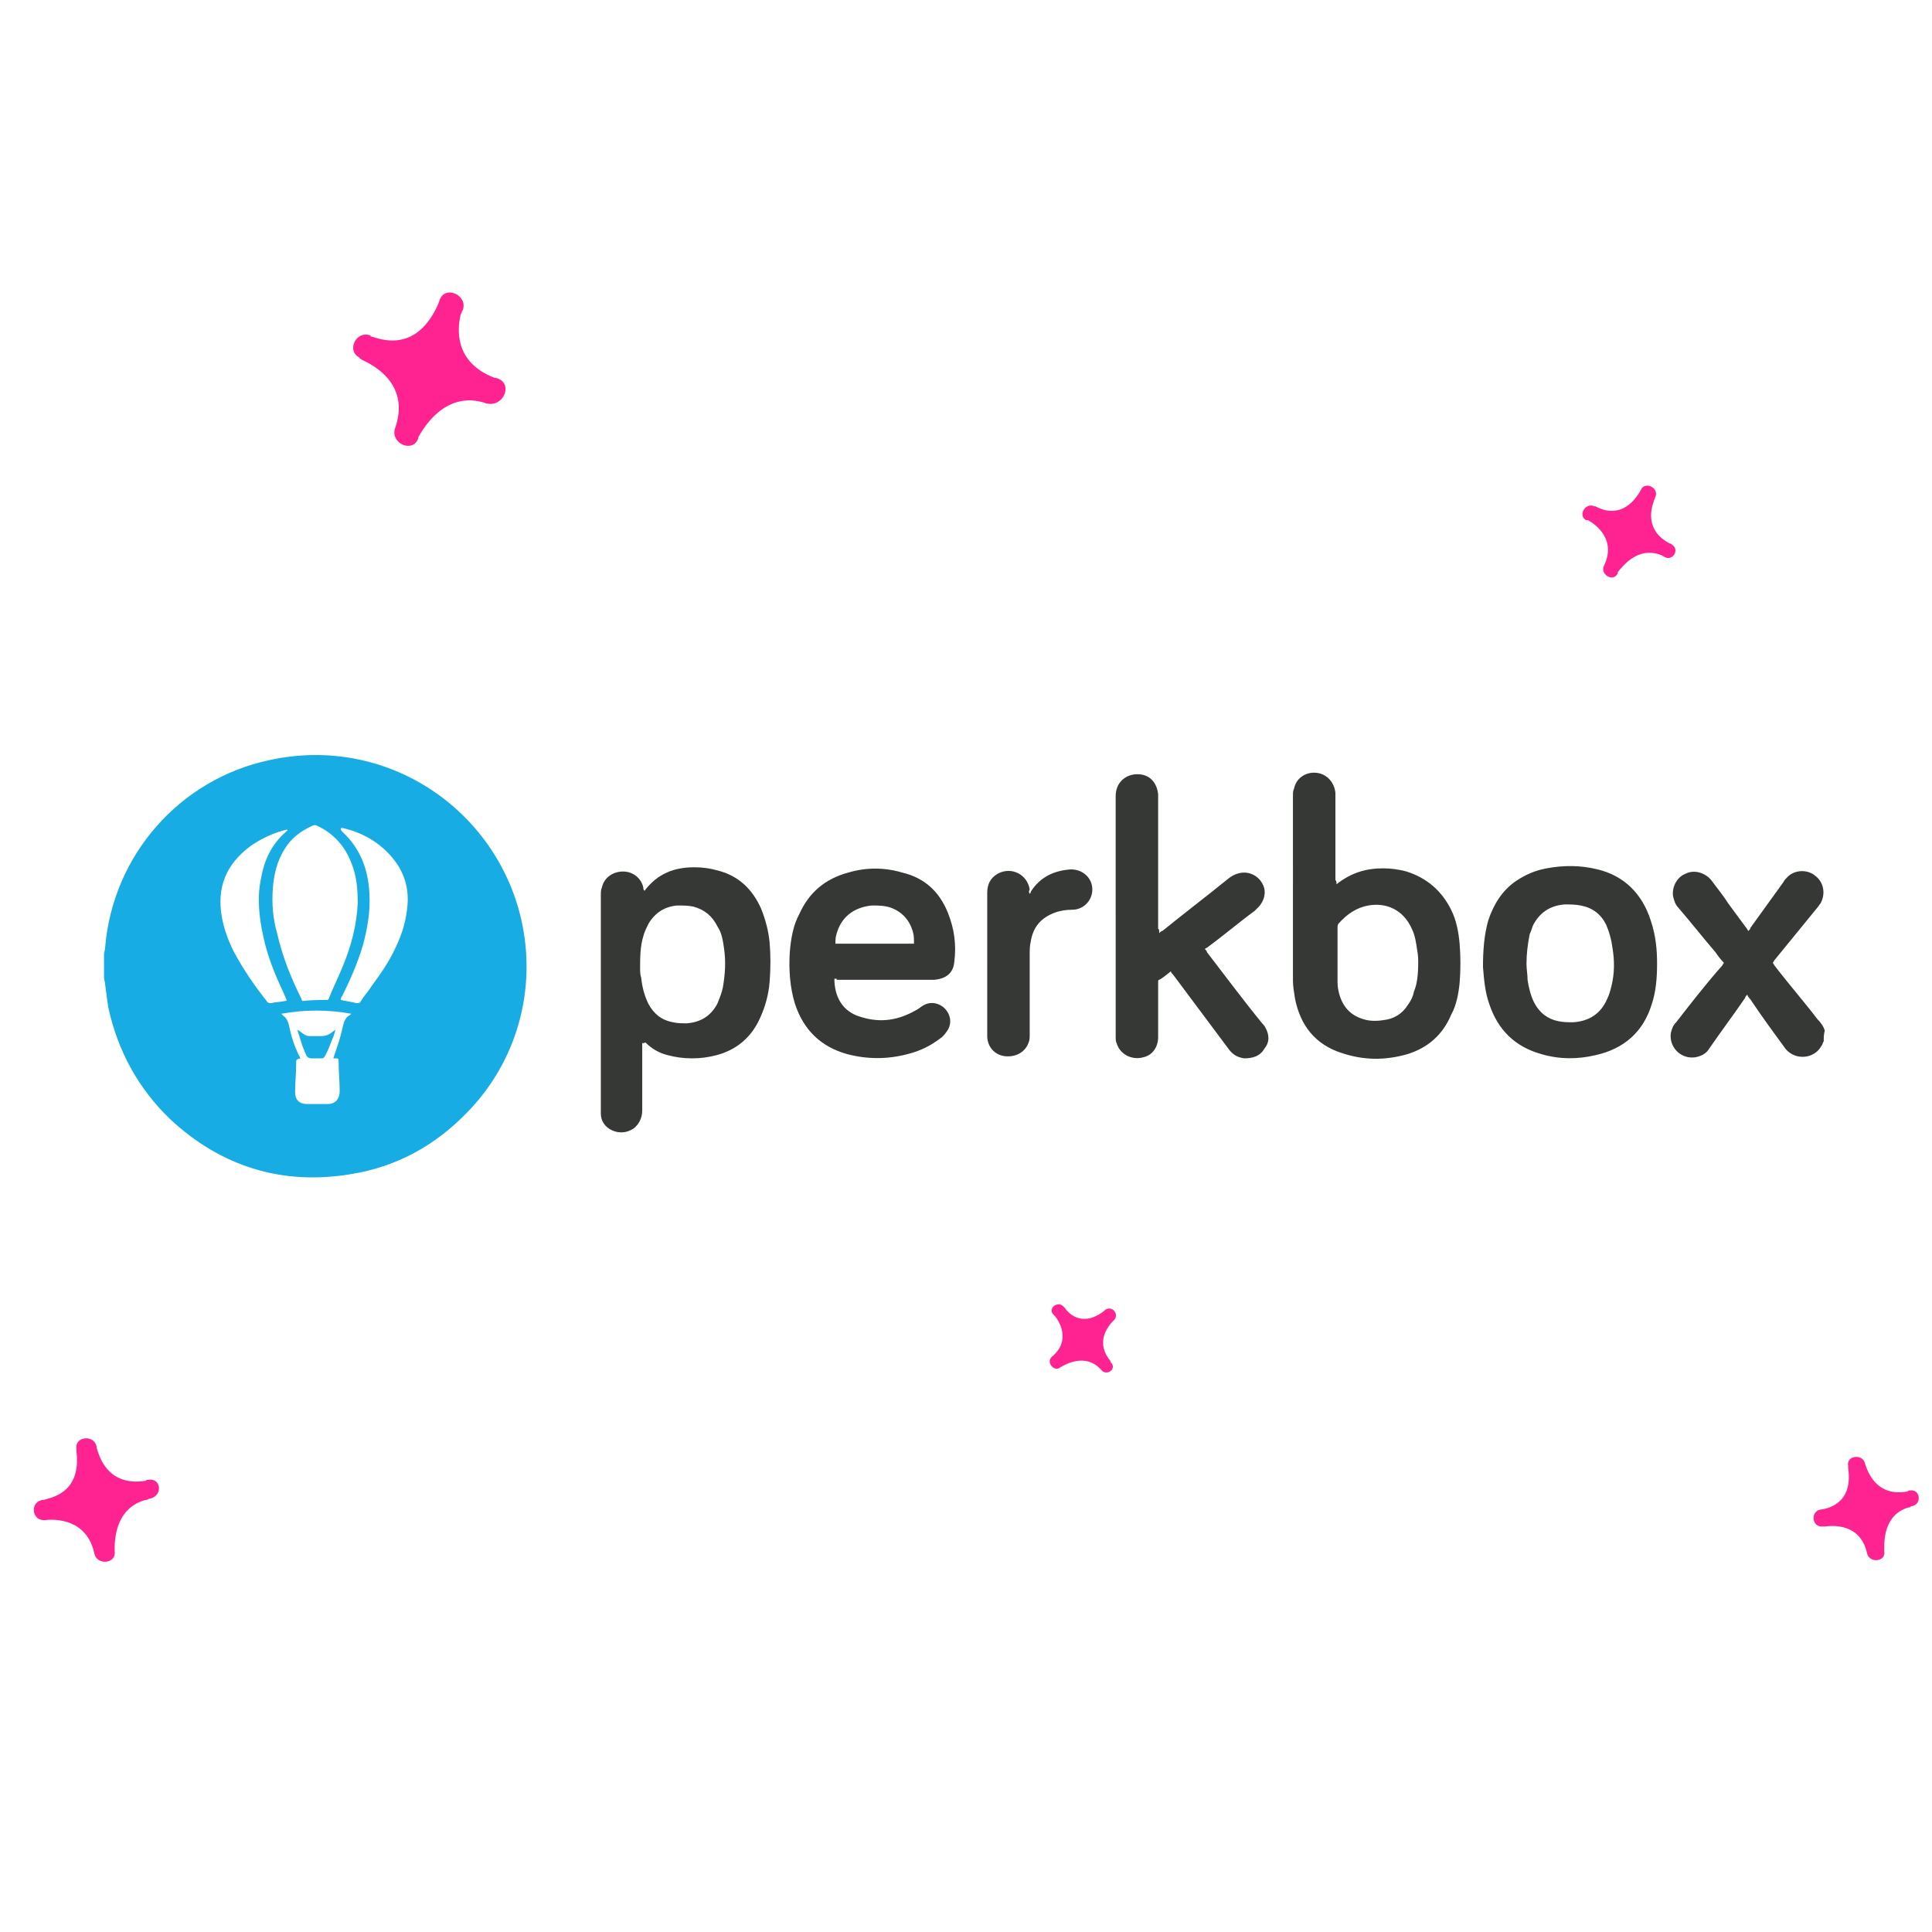
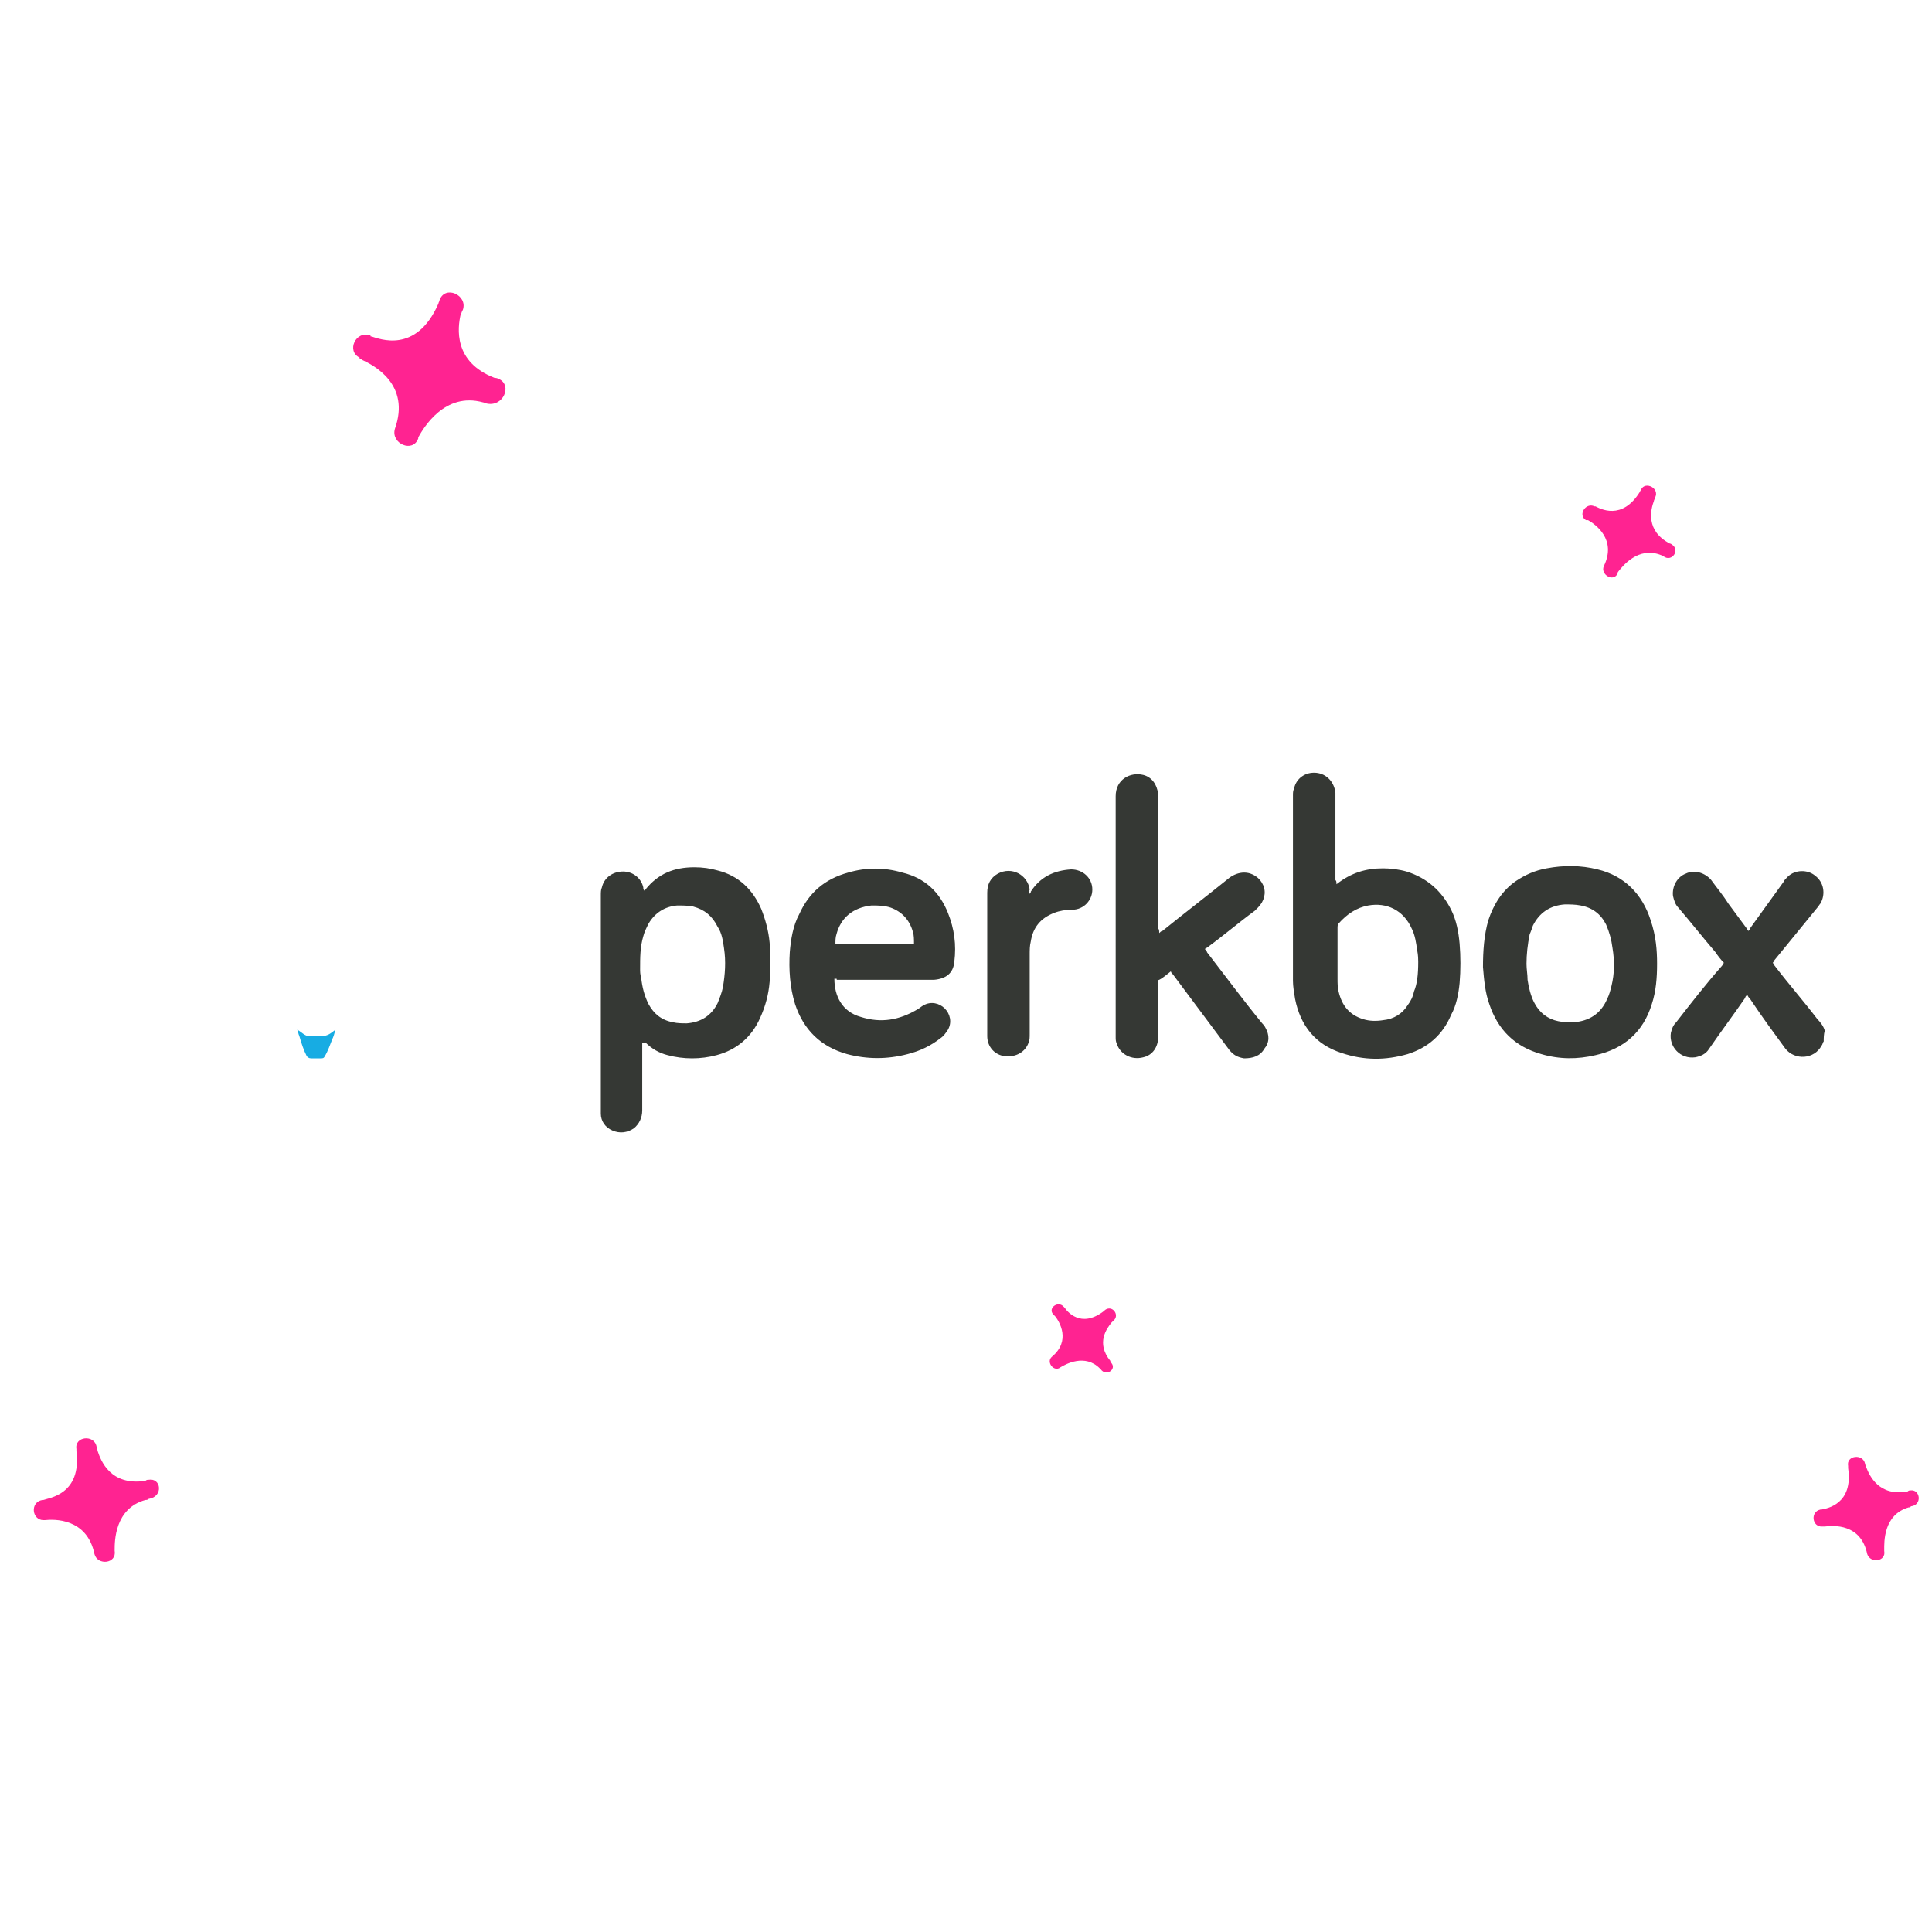
<svg xmlns="http://www.w3.org/2000/svg" version="1.1" id="Layer_1" x="0" y="0" viewBox="0 0 182 182" xml:space="preserve">
  <style>.st0{fill:#17ace3}</style>
-   <path class="st0" d="M9.8 89.9c0-.2.1-.4.1-.6.7-8.7 7-15.9 15.5-17.7 11-2.4 21.3 4.6 23.7 15 1.5 6.6-.4 13.4-5.1 18.2-3 3.1-6.6 5.1-10.9 5.8-6.5 1.1-12.3-.7-17.1-5.2-3-2.9-4.9-6.4-5.8-10.5-.1-.7-.2-1.4-.3-2.2 0-.2-.1-.4-.1-.6v-2.2zm21.1 4.3c0-.1.1-.1.1-.2.4-1 .9-2 1.3-3 .8-1.9 1.3-3.9 1.4-5.9 0-1.3-.1-2.6-.6-3.8-.6-1.6-1.7-2.8-3.2-3.5-.2-.1-.3-.1-.5 0-1.1.5-2 1.2-2.6 2.2-.7 1.1-1 2.4-1.1 3.7-.1 1.4 0 2.8.4 4.2.5 2.2 1.3 4.2 2.3 6.2 0 .1 0 .1.1.2.8-.1 1.6-.1 2.4-.1zm1.2-16.1c0 .1.1.2.2.3 1.7 1.6 2.4 3.6 2.5 5.8.1 1.7-.2 3.3-.6 4.8-.5 1.7-1.2 3.3-2 4.9-.1.1-.1.2-.1.3.5.1 1.1.2 1.5.3.2 0 .3 0 .4-.2.3-.5.7-.9 1-1.4.8-1.1 1.6-2.2 2.2-3.5.7-1.4 1.1-2.8 1.2-4.3.1-1.8-.5-3.3-1.7-4.6-1.2-1.3-2.7-2.1-4.4-2.5-.2 0-.2 0-.2.1zm-5 .1c-.1-.1-.2 0-.3 0-1.1.3-2.2.8-3.2 1.5-2.3 1.7-3.2 3.9-2.7 6.7.2 1.1.6 2.2 1.1 3.2.9 1.7 2 3.3 3.2 4.8.1.1.2.1.3.1.4-.1.9-.1 1.3-.2.1 0 .2 0 .2-.1-.1-.2-.2-.5-.3-.7-.8-1.7-1.5-3.4-1.9-5.3-.4-1.8-.6-3.7-.2-5.5.3-1.7 1-3.2 2.4-4.4l.1-.1zm6 17.3c-2.2-.4-4.4-.4-6.6 0l.2.2c.3.2.4.5.5.8.2 1 .5 2 1 3 .1.1 0 .1.1.2-.4.1-.4.1-.4.5 0 .9-.1 1.8-.1 2.7 0 .7.4 1.1 1.1 1.1h2c.7 0 1.1-.5 1.1-1.2 0-.9-.1-1.8-.1-2.7 0-.4 0-.4-.4-.4h-.1l.3-.9c.3-.8.5-1.7.7-2.5.1-.2.2-.4.3-.5.1-.1.2-.1.4-.3z" />
  <path d="M171.8 98.1c-.1.1-.1.3-.2.4-.7 1.3-2.5 1.4-3.4.3-1.1-1.5-2.2-3-3.2-4.5-.1-.2-.3-.3-.4-.6-.1.1-.2.2-.2.3-1.1 1.6-2.3 3.2-3.4 4.8-.3.5-.8.7-1.3.8-1.4.2-2.5-1-2.3-2.3.1-.4.2-.7.5-1 1.4-1.8 2.8-3.6 4.3-5.3.1-.1.1-.2.2-.3-.3-.3-.6-.7-.8-1-1.2-1.4-2.3-2.8-3.5-4.2-.3-.3-.4-.7-.5-1.1-.1-.9.4-1.8 1.2-2.1.8-.4 1.8-.1 2.4.6.5.7 1.1 1.4 1.6 2.2.6.8 1.1 1.5 1.7 2.3.1.1.1.2.2.3.1-.1.2-.2.2-.3 1-1.4 2.1-2.9 3.1-4.3.1-.2.2-.3.4-.5.7-.7 1.9-.7 2.6-.1.8.6 1 1.7.5 2.6-.1.1-.2.3-.3.4-1.3 1.6-2.7 3.3-4 4.9-.1.1-.1.2-.2.3.1.1.1.2.2.3 1.3 1.7 2.7 3.3 4 5 .3.3.6.7.7 1.1-.1.3-.1.7-.1 1zm-111.3.1v6.4c0 .7-.3 1.3-.8 1.7-.6.4-1.3.5-2 .2s-1.1-.9-1.1-1.6V84.3c0-.2 0-.5.1-.7.2-.9 1-1.5 2-1.5.9 0 1.7.6 1.9 1.5 0 .1 0 .2.1.3 0 0 .1 0 .1-.1 1.2-1.5 2.7-2.1 4.6-2.1.8 0 1.5.1 2.2.3 2 .5 3.3 1.8 4.1 3.6.4 1 .7 2.1.8 3.2.1 1.2.1 2.4 0 3.7-.1 1.2-.4 2.3-.9 3.4-.8 1.8-2.2 3-4.1 3.5-1.5.4-3.1.4-4.6 0-.8-.2-1.5-.6-2.1-1.2-.2.1-.3.1-.3 0zm-.2-6.9c0 .2 0 .5.1.8.1.9.3 1.7.7 2.5.5.9 1.2 1.5 2.3 1.7.4.1.9.1 1.3.1 1.3-.1 2.3-.7 2.9-1.9.2-.5.4-1 .5-1.5.2-1.2.3-2.4.1-3.7-.1-.7-.2-1.4-.6-2-.5-1-1.2-1.6-2.3-1.9-.5-.1-1-.1-1.5-.1-1.2.1-2.1.7-2.7 1.7-.2.4-.4.8-.5 1.2-.3 1-.3 2-.3 3.1zm65.6-8c.1 0 .1 0 0 0 1.4-1.1 2.8-1.5 4.4-1.5.7 0 1.5.1 2.2.3 1.9.6 3.3 1.8 4.2 3.6.5 1 .7 2.1.8 3.2.1 1.2.1 2.5 0 3.7-.1 1-.3 2.1-.8 3-.8 1.9-2.2 3.1-4.1 3.7-2.1.6-4.1.6-6.2-.1-2.5-.8-3.9-2.6-4.4-5.1-.1-.6-.2-1.2-.2-1.7V74.9c0-.2 0-.4.1-.6.2-1 1.1-1.6 2.1-1.5s1.7.9 1.8 1.9v8.2c.1.1.1.2.1.4zm7.7 7.3c0-.2 0-.6-.1-1.1-.1-.7-.2-1.4-.5-2-.8-1.8-2.4-2.5-4.1-2.2-1.1.2-2 .8-2.8 1.7-.1.1-.1.3-.1.4v4.8c0 .4 0 .8.1 1.2.3 1.3 1 2.2 2.3 2.6.6.2 1.3.2 1.9.1 1-.1 1.8-.6 2.3-1.4.3-.4.5-.8.6-1.3.3-.7.4-1.6.4-2.8zm-24.4-2.7c.1-.1.2-.2.3-.2 2.1-1.7 4.2-3.3 6.3-5 .4-.3.9-.5 1.4-.5.8 0 1.5.5 1.8 1.2s.1 1.5-.5 2.1l-.3.3c-1.5 1.1-2.9 2.3-4.4 3.4-.1.1-.2.1-.3.2.1.1.2.2.2.3 1.7 2.2 3.4 4.5 5.2 6.7.1.1.2.2.3.4.4.7.4 1.4-.1 2-.4.7-1.1.9-1.9.9-.6-.1-1-.3-1.4-.8-1.8-2.4-3.5-4.7-5.3-7.1-.1-.1-.2-.2-.2-.3-.4.3-.7.6-1.1.8-.1 0-.1.1-.1.2v5.2c0 .9-.5 1.7-1.4 1.9-1.1.3-2.2-.3-2.5-1.3-.1-.2-.1-.4-.1-.6V75c0-1.6 1.4-2.3 2.6-2 .8.2 1.3.9 1.4 1.8v12.7c.1 0 .1.2.1.4zm-30.6 4.3c0 1.6.7 3.1 2.5 3.6 1.9.6 3.6.3 5.3-.7.2-.1.4-.3.6-.4.7-.4 1.5-.2 2 .3s.7 1.3.3 2c-.2.3-.4.6-.7.8-.9.7-1.9 1.2-3.1 1.5-1.9.5-3.8.5-5.7 0-2.5-.7-4.1-2.3-4.9-4.7-.5-1.6-.6-3.3-.5-4.9.1-1.2.3-2.5.9-3.6.9-2 2.4-3.3 4.6-3.9 1.7-.5 3.4-.5 5.1 0 2.1.5 3.5 1.8 4.3 3.8.6 1.5.8 3 .6 4.6-.1 1.1-.8 1.6-1.9 1.7h-9.2c.1-.1 0-.1-.2-.1zm7.5-3.3c0-.4 0-.8-.1-1.1-.3-1.1-1-1.9-2.1-2.3-.6-.2-1.2-.2-1.8-.2-1.8.2-2.9 1.2-3.3 2.7-.1.3-.1.6-.1.9h7.4zm70 1.9c0 1.3-.1 2.6-.5 3.8-.8 2.6-2.6 4.2-5.3 4.8-1.7.4-3.4.4-5.1-.1-2.5-.7-4.1-2.3-4.9-4.7-.4-1.1-.5-2.3-.6-3.5 0-1.5.1-3 .5-4.4.5-1.5 1.3-2.8 2.6-3.7.9-.6 1.8-1 2.9-1.2 1.6-.3 3.2-.3 4.8.1 2.5.6 4.2 2.3 5 4.8.5 1.5.6 2.8.6 4.1zm-12.3 0c0 .5.1 1 .1 1.5.1.7.3 1.5.6 2.1.5 1 1.3 1.6 2.3 1.8.5.1.9.1 1.4.1 1.5-.1 2.6-.8 3.2-2.2.2-.4.3-.8.4-1.2.3-1.2.3-2.4.1-3.6-.1-.8-.3-1.5-.6-2.2-.5-1-1.3-1.6-2.4-1.8-.5-.1-1-.1-1.5-.1-1.4.1-2.4.8-3 2-.1.3-.2.6-.3.8-.2 1-.3 1.9-.3 2.8zM97 84.2c.1-.1.1-.1.1-.2.9-1.4 2.2-2 3.8-2.1 1.1 0 2 .8 2 1.9 0 1-.8 1.9-1.9 1.9-.6 0-1.2.1-1.7.3-1.3.5-2 1.4-2.2 2.7-.1.4-.1.8-.1 1.2v7.5c0 .3 0 .6-.1.8-.3.9-1.2 1.4-2.2 1.3s-1.7-.9-1.7-1.9V84.1c0-.8.3-1.4 1-1.8 1.3-.7 2.8.1 3 1.5-.1.2-.1.2 0 .4z" fill="#353834" />
  <path class="st0" d="M31.6 97c-.1.4-.2.7-.3.9-.2.5-.4 1.1-.7 1.6-.1.2-.2.2-.4.2h-.9c-.2 0-.3-.1-.4-.2-.3-.6-.5-1.2-.7-1.9-.1-.2-.1-.4-.2-.6.4.2.7.6 1.1.6h1.2c.6 0 .9-.3 1.3-.6z" />
  <path d="M47 35.7s-.1 0 0 0c-.2-.1-.3-.1-.4-.1-3.9-1.5-3.5-4.7-3.2-6 .1-.1.1-.3.2-.4.5-1.4-1.7-2.4-2.2-.9 0 .1-.1.2-.1.3-2.1 4.8-5.6 3.3-6.3 3.1-.1 0-.1 0-.1-.1-1.4-.5-2.3 1.5-1 2.1h-.1s.1 0 .1.1c.1 0 .1 0 .2.1 1.1.5 4.6 2.3 3.1 6.5-.4 1.4 1.7 2.3 2.2.9v-.1c.5-.9 2.5-4.3 6.1-3.3.1 0 .2.1.3.1 1.6.4 2.5-1.7 1.2-2.3zm110.5 15.6c-.1-.1-.2-.1-.2-.1-2.3-1.2-1.8-3.2-1.5-4 0-.1.1-.2.1-.3.5-.9-.9-1.6-1.3-.8 0 .1-.1.1-.1.2-1.7 2.8-3.8 1.6-4.2 1.4h-.1c-.8-.4-1.6.8-.8 1.3h.2c.7.4 2.7 1.8 1.5 4.3-.4.8.9 1.6 1.3.7v-.1c.4-.5 1.9-2.5 4.1-1.6.1 0 .1.1.2.1.8.6 1.6-.6.8-1.1zM14 139.4c-.1 0-.2 0-.3.1-3.3.5-4.2-1.9-4.5-2.8 0-.1-.1-.2-.1-.4-.2-1.2-2.1-1-1.9.2v.2c.5 4.1-2.6 4.4-3.1 4.6H4c-1.2.2-1 1.9.1 1.9H4h.2c.9-.1 4-.2 4.7 3.2.3 1.1 2.1.9 1.9-.3v-.1c0-.8 0-3.9 2.9-4.7.1 0 .2 0 .3-.1 1.4-.2 1.2-2 0-1.8zm90.7-11c0-.1 0-.1 0 0-.1-.1-.1-.1-.1-.2-1.4-1.7-.3-3.1.1-3.6l.2-.2c.6-.5-.1-1.5-.8-1l-.1.1c-2.2 1.7-3.5 0-3.7-.3l-.1-.1c-.5-.6-1.5.1-1 .7l.1.1.1.1c.4.5 1.5 2.3-.3 3.8-.6.5.2 1.5.8 1 .5-.3 2.3-1.3 3.7.1l.1.1c.5.7 1.5 0 1-.6zm75.3 12c-.1 0-.1 0 0 0-.1 0-.2 0-.3.1-2.7.5-3.6-1.5-3.9-2.3 0-.1-.1-.2-.1-.3-.2-1-1.8-.8-1.6.2v.2c.5 3.4-2 3.8-2.5 3.9h-.1c-1 .2-.8 1.7.2 1.6h.2c.8-.1 3.4-.3 4 2.6.3.9 1.8.7 1.6-.3v-.1c0-.7-.1-3.3 2.3-4 .1 0 .2 0 .2-.1 1.1-.1.9-1.6 0-1.5z" fill="#ff2391" />
</svg>